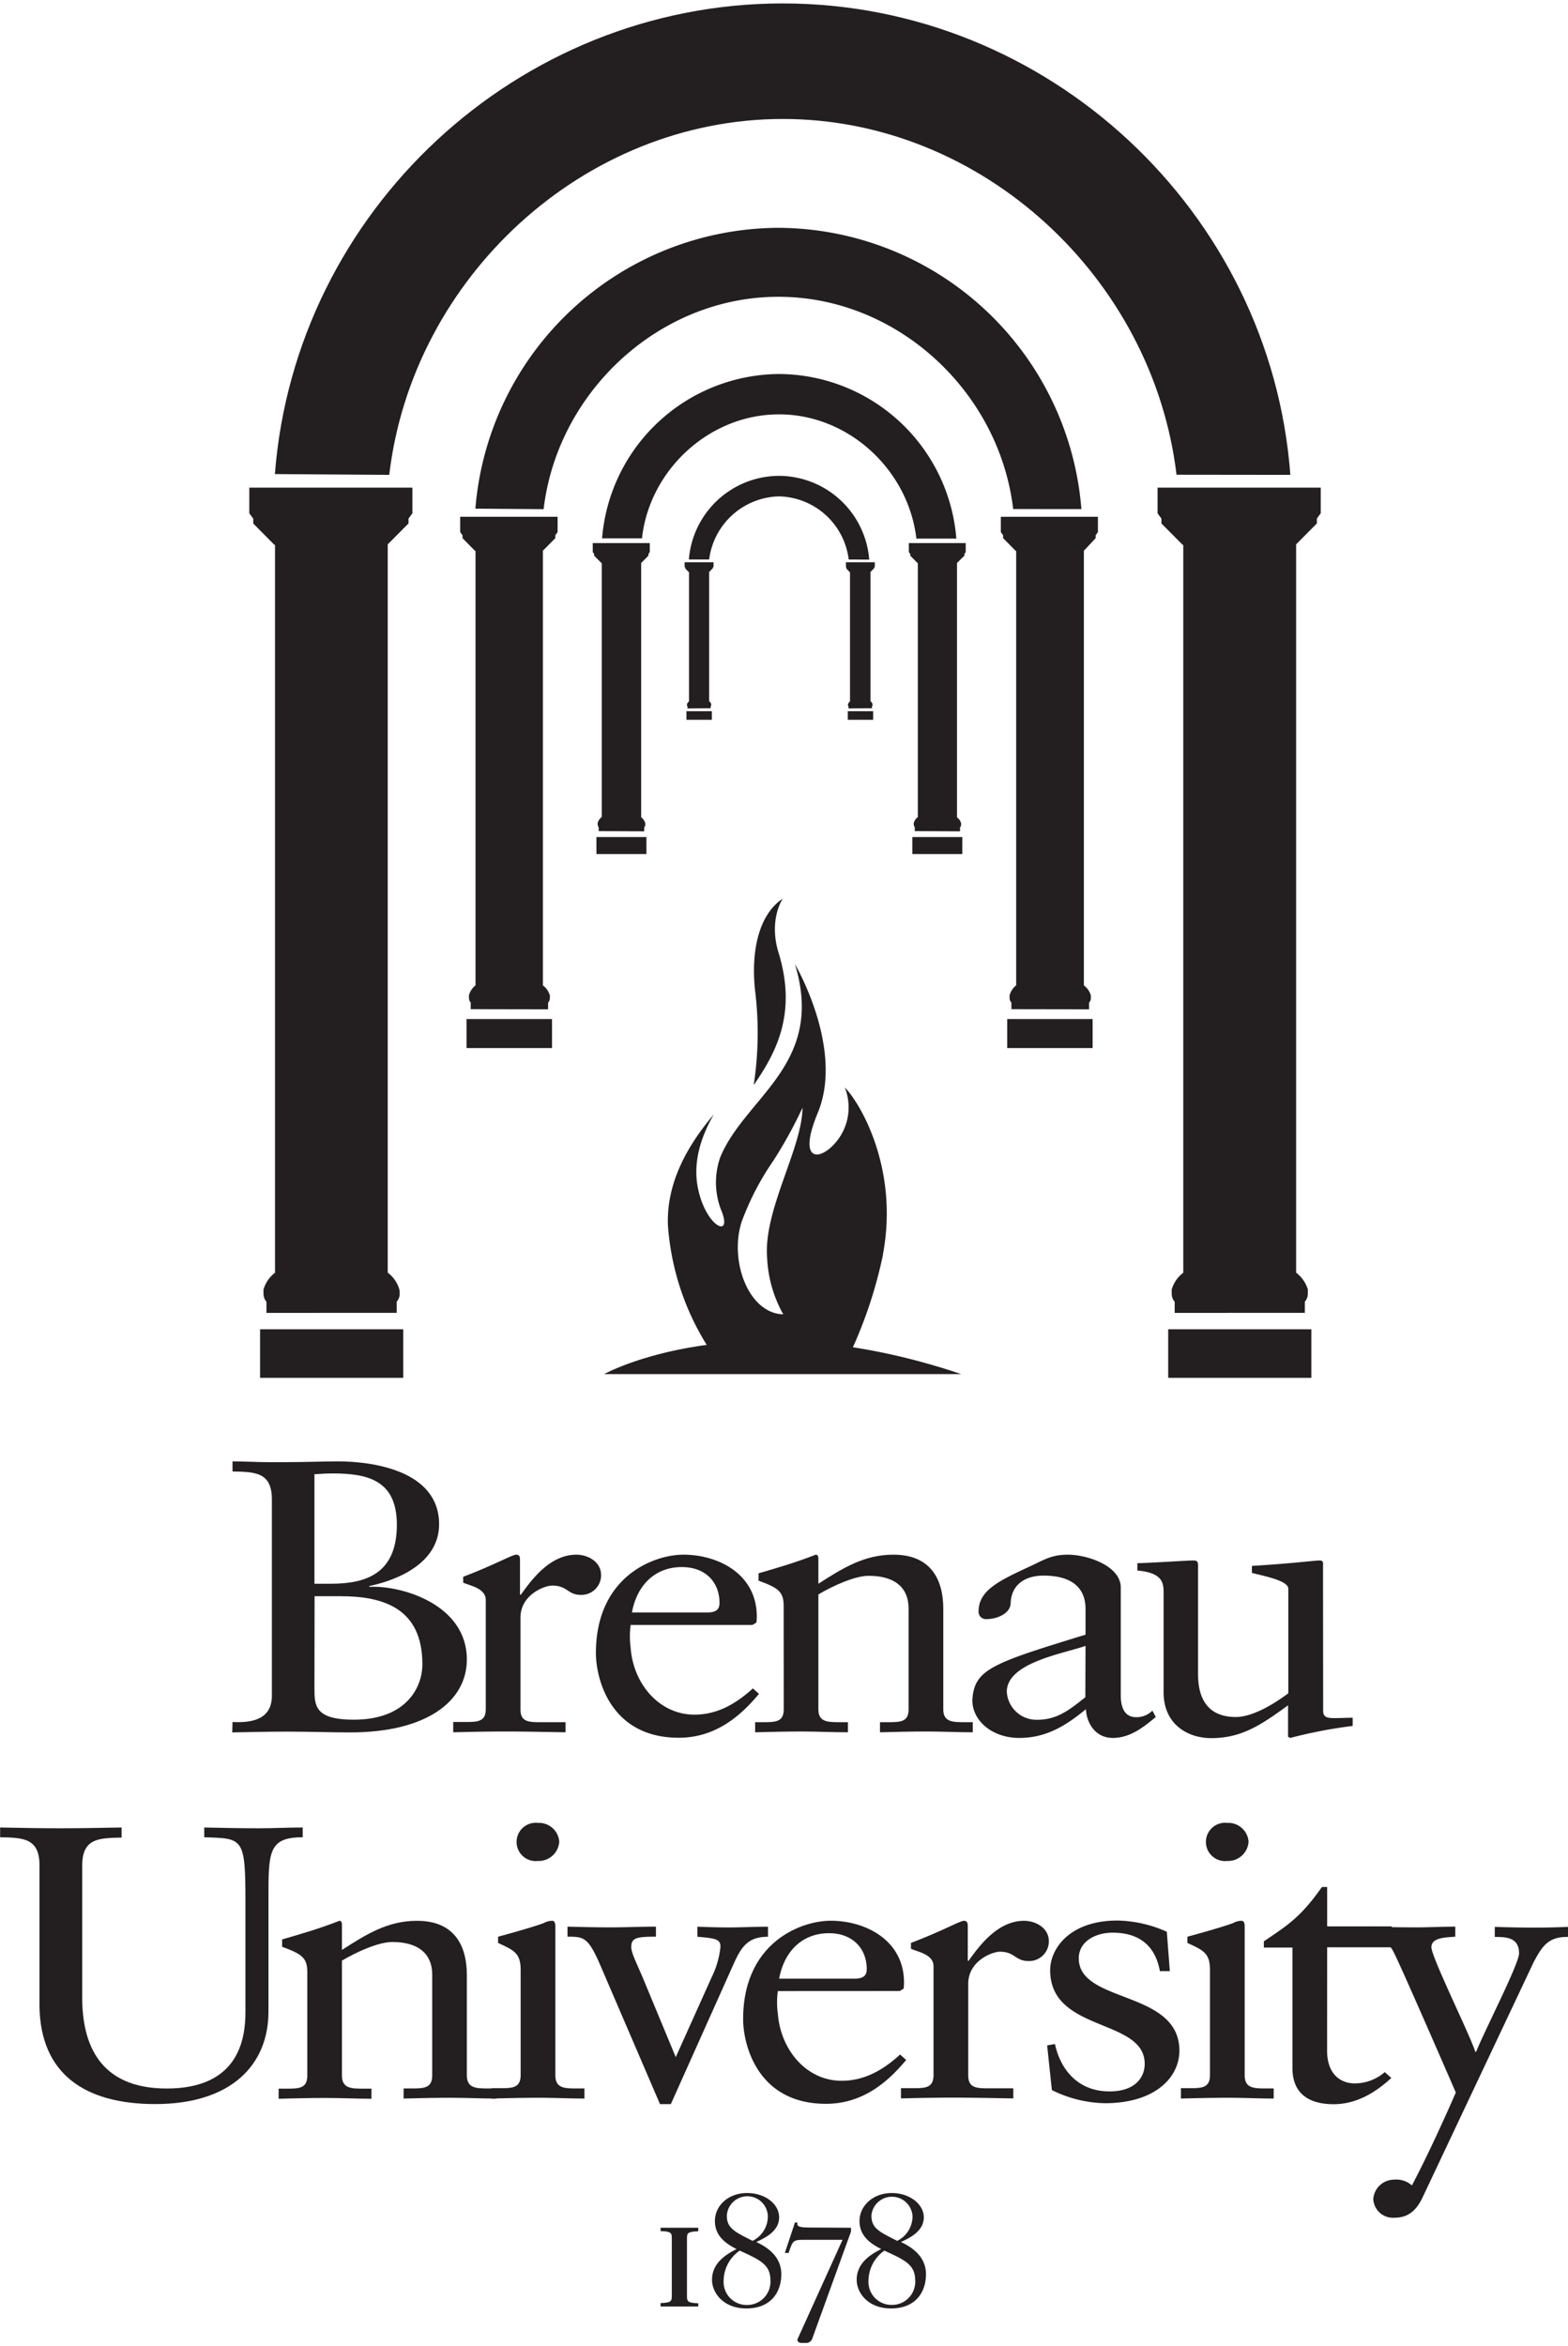
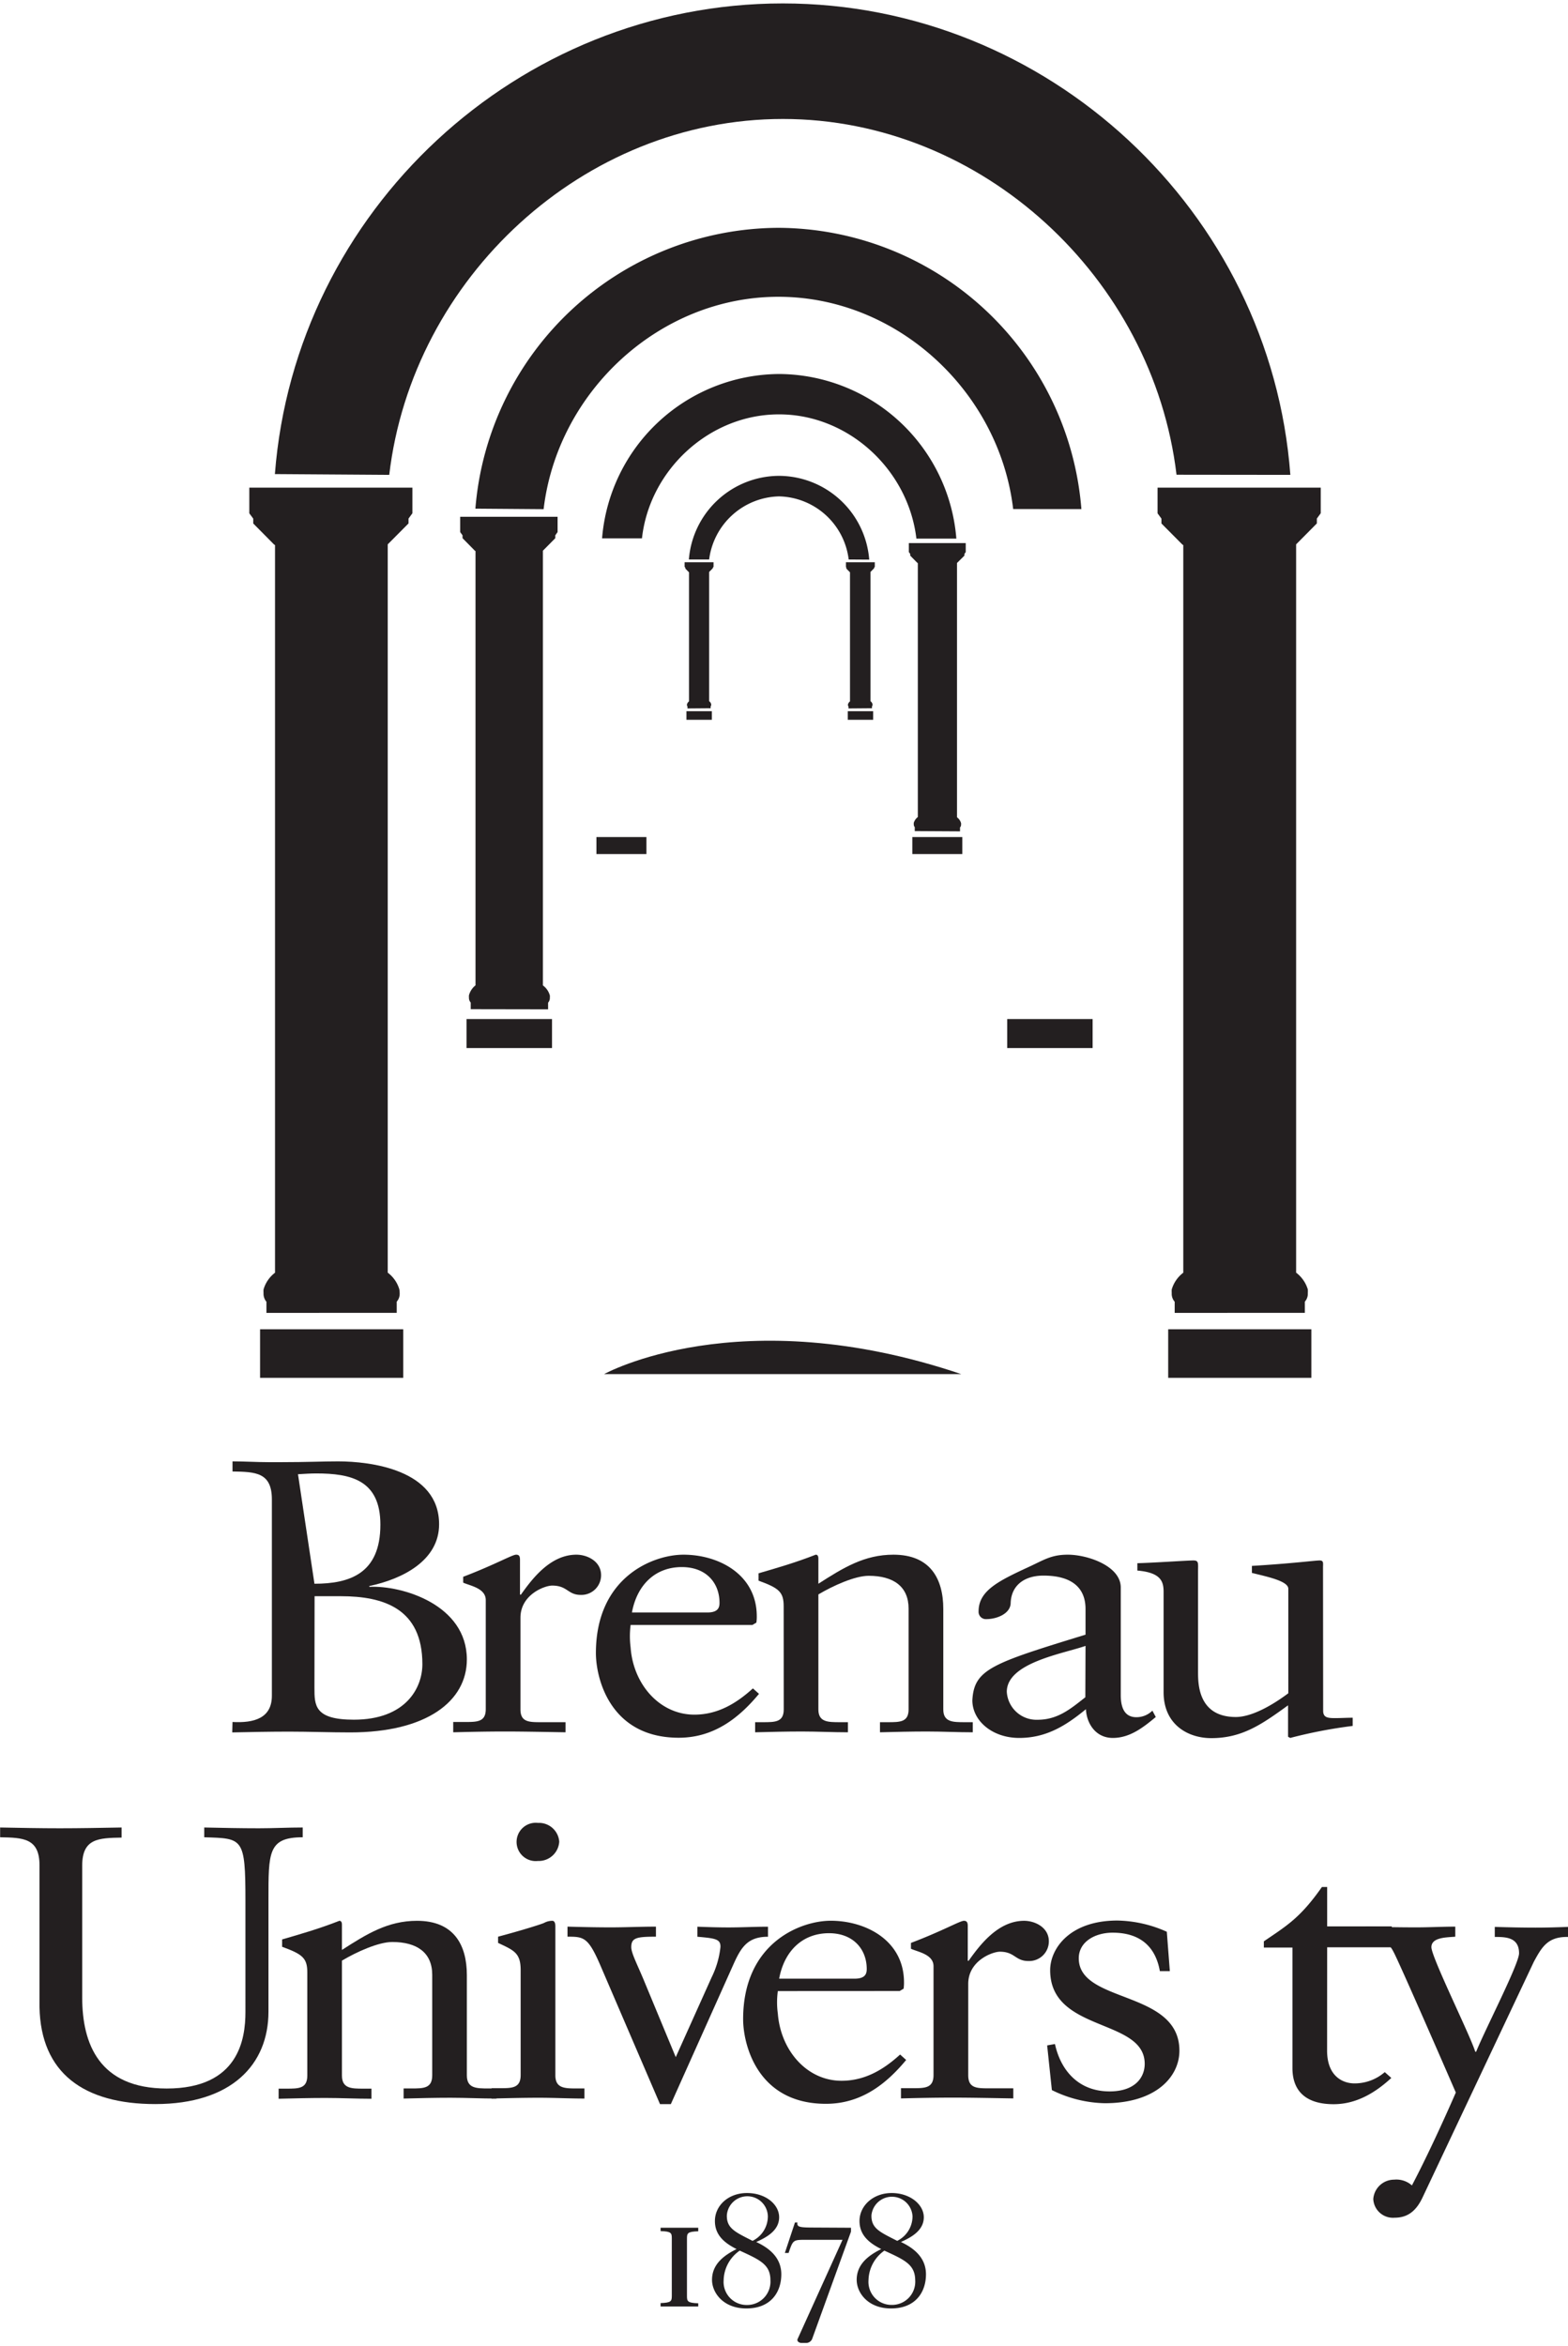
<svg xmlns="http://www.w3.org/2000/svg" width="129px" height="193px" viewBox="0 0 239 356.53">
  <defs>
    <style>.cls-1,.cls-2{fill:#231f20;}.cls-2{fill-rule:evenodd;}</style>
  </defs>
  <title>Asset 12</title>
  <g id="Layer_2" data-name="Layer 2">
    <g id="Layer_1-2" data-name="Layer 1">
      <path class="cls-1" d="M60.47,199.56v-1.7a1.81,1.81,0,0,0,.45-1.31,4,4,0,0,0-.05-.56,4.9,4.9,0,0,0-1.77-2.55v-111l3.17-3.19v-.74l.59-.81V73.8H38v3.91l.6.81v.74l3.16,3.19.16.11V193.45A4.89,4.89,0,0,0,40.17,196a3.87,3.87,0,0,0,0,.56,1.86,1.86,0,0,0,.44,1.31v1.7Z" />
      <rect class="cls-1" x="39.64" y="202.07" width="21.82" height="7.4" />
      <path class="cls-1" d="M198.89,199.56v-1.7a1.81,1.81,0,0,0,.45-1.31,3.87,3.87,0,0,0,0-.56,5,5,0,0,0-1.78-2.55v-111l3.16-3.19v-.74l.59-.81V73.8H176.44v3.91l.59.81v.74l3.17,3.19.16.11V193.45A4.89,4.89,0,0,0,178.6,196a4,4,0,0,0,0,.56,1.81,1.81,0,0,0,.45,1.31v1.7Z" />
      <rect class="cls-1" x="178.06" y="202.07" width="21.82" height="7.4" />
      <path class="cls-2" d="M196.68,71.85c-3-40.19-37-71.85-77.37-71.85h0C78.94,0,45,31.6,41.9,71.73l17.43.12c3.53-30,29.58-54.24,60-54.24h0c30.38,0,56.42,24.23,60,54.22Z" />
      <path class="cls-1" d="M83.54,153.3v-1a1.09,1.09,0,0,0,.27-.78,1.93,1.93,0,0,0,0-.33,2.86,2.86,0,0,0-1.06-1.53V83.41h0l1.89-1.91v-.44l.35-.49V78.24H70.14v2.33l.36.49v.44l1.88,1.91.1.06v66.18a2.9,2.9,0,0,0-1,1.52,1.93,1.93,0,0,0,0,.33,1.09,1.09,0,0,0,.27.78v1Z" />
      <rect class="cls-1" x="71.11" y="154.79" width="13.03" height="4.42" />
-       <path class="cls-1" d="M166,153.3v-1a1.09,1.09,0,0,0,.27-.78,1.93,1.93,0,0,0,0-.33,2.86,2.86,0,0,0-1.06-1.53V83.41h0L167,81.5v-.44l.35-.49V78.24H152.55v2.33l.35.49v.44l1.89,1.91.1.06v66.18a2.9,2.9,0,0,0-1,1.52,1.93,1.93,0,0,0,0,.33,1,1,0,0,0,.27.78v1Z" />
      <rect class="cls-1" x="153.52" y="154.79" width="13.02" height="4.42" />
      <path class="cls-2" d="M164.83,77.07A46.55,46.55,0,0,0,118.65,34.2h0A46.55,46.55,0,0,0,72.46,77l10.4.08c2.11-17.9,17.65-32.37,35.79-32.37h0c18.13,0,33.67,14.46,35.78,32.35Z" />
-       <path class="cls-1" d="M98.19,126.18v-.6a.6.6,0,0,0,.16-.45,1.5,1.5,0,0,0,0-.2,1.7,1.7,0,0,0-.62-.89V85.28h0l1.11-1.12V83.9l.2-.28V82.25H90.35v1.37l.21.28v.26l1.1,1.12.06,0V124a1.74,1.74,0,0,0-.62.89,1.41,1.41,0,0,0,0,.2.64.64,0,0,0,.15.45v.6Z" />
      <rect class="cls-1" x="90.91" y="127.05" width="7.62" height="2.59" />
      <path class="cls-1" d="M146.33,126.18v-.6a.6.6,0,0,0,.16-.45,1.5,1.5,0,0,0,0-.2,1.7,1.7,0,0,0-.62-.89V85.28h0L147,84.16V83.9l.2-.28V82.25h-8.67v1.37l.21.28v.26l1.1,1.12.06,0V124a1.74,1.74,0,0,0-.62.89,1.41,1.41,0,0,0,0,.2.64.64,0,0,0,.15.45v.6Z" />
      <rect class="cls-1" x="139.06" y="127.05" width="7.62" height="2.59" />
      <path class="cls-2" d="M145.77,81.57a27.25,27.25,0,0,0-27-25.09h0a27.24,27.24,0,0,0-27,25.05l6.08,0C99,71.1,108.12,62.63,118.74,62.63h0c10.61,0,19.71,8.46,20.94,18.94Z" />
      <path class="cls-1" d="M108.32,107.42v-.3a.28.28,0,0,0,.08-.23.38.38,0,0,0,0-.1.82.82,0,0,0-.31-.45V86.65h0l.56-.57V86l.11-.14v-.69h-4.41v.69l.11.14v.13s.52.54.56.57l0,0v19.67a.91.91,0,0,0-.31.45s0,.07,0,.1a.31.31,0,0,0,.08.23v.3Z" />
      <rect class="cls-1" x="104.63" y="107.87" width="3.87" height="1.31" />
      <path class="cls-1" d="M132.91,107.42v-.3a.28.28,0,0,0,.08-.23.38.38,0,0,0,0-.1.82.82,0,0,0-.31-.45V86.65h0l.56-.57V86l.1-.14v-.69h-4.4v.69L129,86v.13s.52.54.56.57l0,0v19.67a.91.91,0,0,0-.31.45s0,.07,0,.1a.31.31,0,0,0,.08.23v.3Z" />
      <rect class="cls-1" x="129.22" y="107.87" width="3.87" height="1.31" />
      <path class="cls-2" d="M132.49,84.77A13.85,13.85,0,0,0,118.76,72h0A13.84,13.84,0,0,0,105,84.75l3.09,0a11,11,0,0,1,10.64-9.62h0a10.94,10.94,0,0,1,10.63,9.62Z" />
-       <path class="cls-1" d="M128.77,165.22a8.24,8.24,0,0,1-2.12,9.13c-2.36,2.12-4.82,1.49-2-5.27,4.07-9.84-3.48-22.66-3.48-22.66,4.65,15.28-7.54,20.18-11.38,29.41a11.61,11.61,0,0,0,.26,8.39c1.51,4.07-2.5,2.15-3.67-3.68-.61-3-.17-6.72,2.42-11.22-5.33,6.29-7.12,11.76-7,16.69v.11a39.81,39.81,0,0,0,7.31,20.41h0l20.09,0h0a68.58,68.58,0,0,0,5.39-15.83l0-.11C137,177.73,131.23,167.7,128.77,165.22Zm-11.84,26a19.32,19.32,0,0,0,2.46,8.57c-5.32-.14-8.25-8.17-6.35-14.09a41.7,41.7,0,0,1,4.88-9.39h0a68.72,68.72,0,0,0,4.4-8C122.26,174.53,116.32,183.94,116.93,191.22Zm1.81-46.32c-1.69-5.2.57-8.46.57-8.46-3.44,2.26-4.91,7.54-4.22,14a52.48,52.48,0,0,1-.21,14.41C118.48,159.69,121.38,153.81,118.74,144.9Z" />
      <path class="cls-1" d="M146.52,208.9H92.08S112.63,197.45,146.52,208.9Z" />
-       <path class="cls-1" d="M35.44,261.92c3.31.18,6-.59,6-4V228c0-4.14-2.51-4.2-6-4.26v-1.54c1.85,0,3.7.12,5.49.12h2c3.77,0,6.22-.12,8.6-.12,4.89,0,15.4,1.24,15.4,9.59,0,5.51-5.55,8.34-10.64,9.41v.12c5-.24,14.87,2.72,14.87,11.07,0,6.33-6.08,11.12-17.78,11.12-3.11,0-6.21-.12-9.32-.12-2.91,0-5.82.06-8.66.12Zm12.49-21.07h2.51c5.36,0,10.05-1.54,10.05-9,0-6.81-4.49-7.81-9.78-7.81-.86,0-1.79.06-2.78.12Zm0,15.87c0,2.66,0,4.85,6,4.85,7.87,0,10.45-4.79,10.45-8.46,0-8.47-5.89-10.36-12.43-10.36h-4Z" />
+       <path class="cls-1" d="M35.44,261.92c3.31.18,6-.59,6-4V228c0-4.14-2.51-4.2-6-4.26v-1.54c1.85,0,3.7.12,5.49.12h2c3.77,0,6.22-.12,8.6-.12,4.89,0,15.4,1.24,15.4,9.59,0,5.51-5.55,8.34-10.64,9.41v.12c5-.24,14.87,2.72,14.87,11.07,0,6.33-6.08,11.12-17.78,11.12-3.11,0-6.21-.12-9.32-.12-2.91,0-5.82.06-8.66.12Zm12.49-21.07c5.36,0,10.05-1.54,10.05-9,0-6.81-4.49-7.81-9.78-7.81-.86,0-1.79.06-2.78.12Zm0,15.87c0,2.66,0,4.85,6,4.85,7.87,0,10.45-4.79,10.45-8.46,0-8.47-5.89-10.36-12.43-10.36h-4Z" />
      <path class="cls-1" d="M69.08,261.92h1.79c1.85,0,3.17,0,3.17-1.95V243.34c0-1.83-2.44-2.19-3.44-2.66v-.89c4.83-1.84,7.47-3.37,8.07-3.37.4,0,.59.17.59.77v5.32h.14c1.65-2.31,4.43-6.09,8.46-6.09,1.65,0,3.76,1,3.76,3.13a3,3,0,0,1-3.1,3c-2,0-2-1.42-4.36-1.42-1.13,0-4.83,1.36-4.83,4.91V260c0,1.95,1.32,1.95,3.17,1.95h3.7v1.54c-3.63-.06-6.41-.12-9.25-.12s-5.49.06-7.87.12Z" />
      <path class="cls-1" d="M96.12,247.13a13.56,13.56,0,0,0,0,3.43c.4,5.62,4.43,10.24,9.72,10.24,3.63,0,6.47-1.78,8.92-4l.93.83c-3,3.61-6.81,6.69-12.23,6.69-10.51,0-12.63-9.11-12.63-12.9,0-11.6,8.73-15,13.35-15,5.36,0,11.11,3,11.17,9.29a6.28,6.28,0,0,1-.06,1.06l-.6.36Zm11.7-1.9c1.65,0,1.85-.77,1.85-1.48,0-3-2-5.44-5.75-5.44-4,0-6.81,2.66-7.6,6.92Z" />
      <path class="cls-1" d="M119.45,244.29c0-2.19-.72-2.78-3.83-3.91v-1.12c2.84-.83,5.55-1.6,8.72-2.84.2,0,.4.11.4.59v3.84c3.77-2.42,7-4.43,11.44-4.43,5.61,0,7.6,3.66,7.6,8.28V260c0,1.95,1.45,1.95,3.3,1.95h1.19v1.54c-2.31,0-4.62-.12-7-.12s-4.76.06-7.14.12v-1.54h1.19c1.85,0,3.17,0,3.17-1.95V244.64c0-3.37-2.31-5-6.08-5-2.12,0-5.49,1.54-7.67,2.84V260c0,1.95,1.45,1.95,3.3,1.95h1.2v1.54c-2.32,0-4.63-.12-7-.12s-4.76.06-7.14.12v-1.54h1.19c1.85,0,3.17,0,3.17-1.95Z" />
      <path class="cls-1" d="M176.17,261.16c-1.85,1.53-3.9,3.19-6.55,3.19s-4-2.25-4.1-4.38c-3.1,2.55-6.08,4.38-10.17,4.38s-7.14-2.6-7.14-5.74c.26-4.74,3-5.62,17.25-10V244.7c0-3.31-2.18-5.09-6.41-5.09-2.91,0-4.89,1.48-5,4.14,0,1.66-2.11,2.49-3.7,2.49a1.11,1.11,0,0,1-1.19-1.18c0-3.14,3-4.62,7.6-6.75,2.32-1.06,3.44-1.89,6-1.89,3,0,8.07,1.71,8.07,5v16.39c0,2.43.92,3.38,2.38,3.38a3.43,3.43,0,0,0,2.44-1Zm-10.71-10.84c-3.37,1.19-12,2.55-12,7a4.53,4.53,0,0,0,4.7,4.26c3.1,0,5.09-1.72,7.27-3.43Z" />
      <path class="cls-1" d="M201.68,260.21c0,1.06.73,1.12,1.85,1.12.8,0,1.79-.06,2.65-.06v1.25a73.62,73.62,0,0,0-9.52,1.83l-.33-.18v-4.79c-4,2.9-7,5-11.7,5-3.57,0-7.27-2.07-7.27-7V242.16c0-1.54-.27-3-4-3.32v-1.12c2.38-.06,7.67-.42,8.53-.42s.72.42.72,1.72v15.27c0,1.77,0,6.87,5.76,6.87,2.24,0,5.22-1.54,8-3.62V241.62c0-1.18-3.17-1.83-5.55-2.42v-1.07c5.95-.35,9.65-.83,10.31-.83s.53.42.53,1.07Z" />
      <path class="cls-1" d="M46.14,279.49c-5.29,0-5.22,2.31-5.22,9.53v17.05c0,8.05-5.62,14.08-17.25,14.08-10.91,0-17.46-4.73-17.65-14.79V283.75c0-4.14-2.52-4.2-6-4.26V278c3.11.06,6.15.12,9.12.12s6.09-.06,9.39-.12v1.54c-3.5.06-6,.12-6,4.26v20.13c0,7,2.57,13.85,12.88,13.85,11,0,12-7.58,12-11.66V289.2c0-9.71-.39-9.53-6.28-9.71V278c2.78.06,5.56.12,8.33.12,2.25,0,4.43-.12,6.68-.12Z" />
      <path class="cls-1" d="M46.84,300.09c0-2.19-.73-2.78-3.84-3.91v-1.12c2.85-.83,5.56-1.6,8.73-2.84.2,0,.39.12.39.59v3.85c3.78-2.43,7-4.44,11.44-4.44,5.62,0,7.6,3.67,7.6,8.28v15.27c0,2,1.46,2,3.31,2h1.19v1.54c-2.32,0-4.63-.12-7-.12s-4.76.06-7.14.12v-1.54H62.7c1.85,0,3.18,0,3.18-2V300.45c0-3.38-2.32-5-6.09-5-2.11,0-5.48,1.53-7.67,2.84v17.51c0,2,1.46,2,3.31,2h1.19v1.54c-2.31,0-4.63-.12-7-.12s-4.77.06-7.15.12v-1.54h1.19c1.86,0,3.18,0,3.18-2Z" />
      <path class="cls-1" d="M74.93,317.73h1.26c1.85,0,3.17,0,3.17-2v-16c0-2.6-1-3-3.44-4.14v-.95c3.11-.82,6.81-1.95,7.07-2.13a2.64,2.64,0,0,1,1.2-.29c.32,0,.46.35.46.83v22.72c0,2,1.45,2,3.3,2h1.13v1.54c-2.25,0-4.57-.12-6.94-.12s-4.76.06-7.21.12ZM82,283.1a2.92,2.92,0,1,1,0-5.8,3.09,3.09,0,0,1,3.24,2.85A3.13,3.13,0,0,1,82,283.1Z" />
      <path class="cls-1" d="M91.59,299.2c-1.92-4.5-2.58-4.56-5.09-4.56v-1.53c2.18.06,4.43.11,6.61.11s4.56-.11,6.87-.11v1.53c-3,0-3.76.18-3.76,1.6,0,.95,1,2.78,2.11,5.51L103,313l5.48-12.19a13.71,13.71,0,0,0,1.33-4.56c.06-1.24-.73-1.36-3.51-1.6v-1.53c1.59.06,3.18.11,4.76.11,2,0,4-.11,6-.11v1.53c-3.11,0-4.1,1.6-5.29,4.26l-9.52,21.25h-1.65Z" />
      <path class="cls-1" d="M118.56,302.93a12.6,12.6,0,0,0,0,3.43C119,312,123,316.6,128.27,316.6c3.64,0,6.48-1.77,8.93-4l.92.83c-3,3.61-6.8,6.68-12.23,6.68-10.5,0-12.62-9.11-12.62-12.9,0-11.6,8.73-15,13.35-15,5.36,0,11.11,3,11.17,9.29a6.46,6.46,0,0,1-.06,1.07l-.6.35Zm11.7-1.89c1.65,0,1.85-.77,1.85-1.48,0-3-2.05-5.45-5.75-5.45-4,0-6.81,2.66-7.6,6.93Z" />
      <path class="cls-1" d="M137.33,317.73h1.79c1.85,0,3.17,0,3.17-2V299.14c0-1.83-2.45-2.19-3.44-2.66v-.89c4.83-1.83,7.47-3.37,8.07-3.37.39,0,.59.18.59.77v5.32h.13c1.65-2.3,4.43-6.09,8.46-6.09,1.65,0,3.77,1,3.77,3.13a3,3,0,0,1-3.1,3c-2.06,0-2.06-1.42-4.37-1.42-1.12,0-4.82,1.36-4.82,4.91v13.91c0,2,1.32,2,3.17,2h3.7v1.54c-3.64-.06-6.41-.12-9.25-.12s-5.49.06-7.87.12Z" />
      <path class="cls-1" d="M160.8,311c.85,3.91,3.5,7.22,8.33,7.22,3.89,0,5.35-2.13,5.35-4.2,0-7-14.41-4.74-14.41-14.27,0-3.31,3-7.57,10.24-7.57a19.1,19.1,0,0,1,7.54,1.71l.46,6h-1.52c-.66-3.73-3-5.86-7.2-5.86-2.65,0-5.16,1.36-5.16,3.91,0,6.92,15.34,4.79,15.34,14.08,0,3.91-3.51,8-11.37,8a18.91,18.91,0,0,1-8.07-2l-.72-6.81Z" />
-       <path class="cls-1" d="M180,317.73h1.26c1.85,0,3.17,0,3.17-2v-16c0-2.6-1-3-3.44-4.14v-.95c3.11-.82,6.81-1.95,7.07-2.13a2.63,2.63,0,0,1,1.19-.29c.34,0,.47.35.47.83v22.72c0,2,1.45,2,3.3,2h1.12v1.54c-2.24,0-4.55-.12-6.94-.12s-4.75.06-7.2.12Zm7.07-34.63a2.92,2.92,0,1,1,0-5.8,3.09,3.09,0,0,1,3.24,2.85A3.13,3.13,0,0,1,187.1,283.1Z" />
      <path class="cls-1" d="M202.28,312c0,3.9,2.38,5,4.17,5a7,7,0,0,0,4.62-1.72l1,.89c-2.31,2.13-5.22,4-8.79,4-4.23,0-6.28-2-6.28-5.5V296.3h-4.36v-.95c3.44-2.36,5.49-3.49,8.85-8.28h.8v6h9.85v3.19h-9.85Z" />
      <path class="cls-1" d="M208.2,293.11c2.58.06,5.09.11,7.67.11,2,0,4-.11,5.95-.11v1.53c-1.26.12-3.64.06-3.64,1.6s5.95,13.5,6.68,15.93H225c1.39-3.44,6.54-13.38,6.54-15,0-2.49-2.11-2.49-3.7-2.49v-1.53c2,.06,4.17.11,6.22.11,1.65,0,3.3-.05,4.95-.11v1.53c-3.1-.06-4,1.54-5.22,3.79l-17,36c-1,2.07-2.31,3-4.23,3a3,3,0,0,1-3.24-2.85,3.19,3.19,0,0,1,3.18-2.95,3.57,3.57,0,0,1,2.71.88c3.24-6.15,6.69-14.16,6.69-14.16s-8.73-20.12-9.52-21.48a4,4,0,0,0-4.17-2.2Z" />
      <path class="cls-1" d="M100.69,350.48c1.66-.05,1.71-.31,1.71-1.16v-8.66c0-.85-.05-1.1-1.71-1.15V339h5.74v.54c-1.67.05-1.72.3-1.72,1.15v8.66c0,.85.05,1.11,1.72,1.16V351h-5.74Z" />
      <path class="cls-1" d="M118.76,337.4c0,2-1.87,3.05-3.49,3.77,1.75.82,3.82,2.23,3.82,4.92s-1.56,5.21-5.33,5.21c-3.51,0-5.23-2.39-5.23-4.36,0-2.44,1.9-3.77,3.74-4.69-2-1-3.3-2.23-3.3-4.28,0-2.31,2-4.26,4.89-4.26S118.76,335.48,118.76,337.4Zm-6,5.08A5.63,5.63,0,0,0,110.3,347a3.51,3.51,0,0,0,3.54,3.77,3.55,3.55,0,0,0,3.59-3.77C117.43,344.61,115.86,343.91,112.74,342.48Zm2-1.51a4.17,4.17,0,0,0,2.28-3.7,3.13,3.13,0,0,0-6.25-.18C110.74,339.12,112.1,339.66,114.71,341Z" />
      <path class="cls-1" d="M129.71,339v.59l-5.93,16.38a1,1,0,0,1-.94.59h-.62c-.51,0-.79-.33-.64-.62l6.84-15.1h-5.71c-1.82,0-1.85.05-2.51,2h-.57l1.54-4.64h.38c-.12.69.31.77,2.54.77Z" />
      <path class="cls-1" d="M140.81,337.4c0,2-1.87,3.05-3.49,3.77,1.74.82,3.82,2.23,3.82,4.92s-1.56,5.21-5.33,5.21c-3.51,0-5.23-2.39-5.23-4.36,0-2.44,1.89-3.77,3.74-4.69-2-1-3.31-2.23-3.31-4.28,0-2.31,2.06-4.26,4.9-4.26S140.81,335.48,140.81,337.4Zm-6,5.08a5.65,5.65,0,0,0-2.43,4.51,3.51,3.51,0,0,0,3.53,3.77,3.54,3.54,0,0,0,3.59-3.77C139.47,344.61,137.91,343.91,134.78,342.48Zm2-1.51a4.17,4.17,0,0,0,2.28-3.7,3.14,3.14,0,0,0-6.26-.18C132.78,339.12,134.14,339.66,136.76,341Z" />
    </g>
  </g>
</svg>